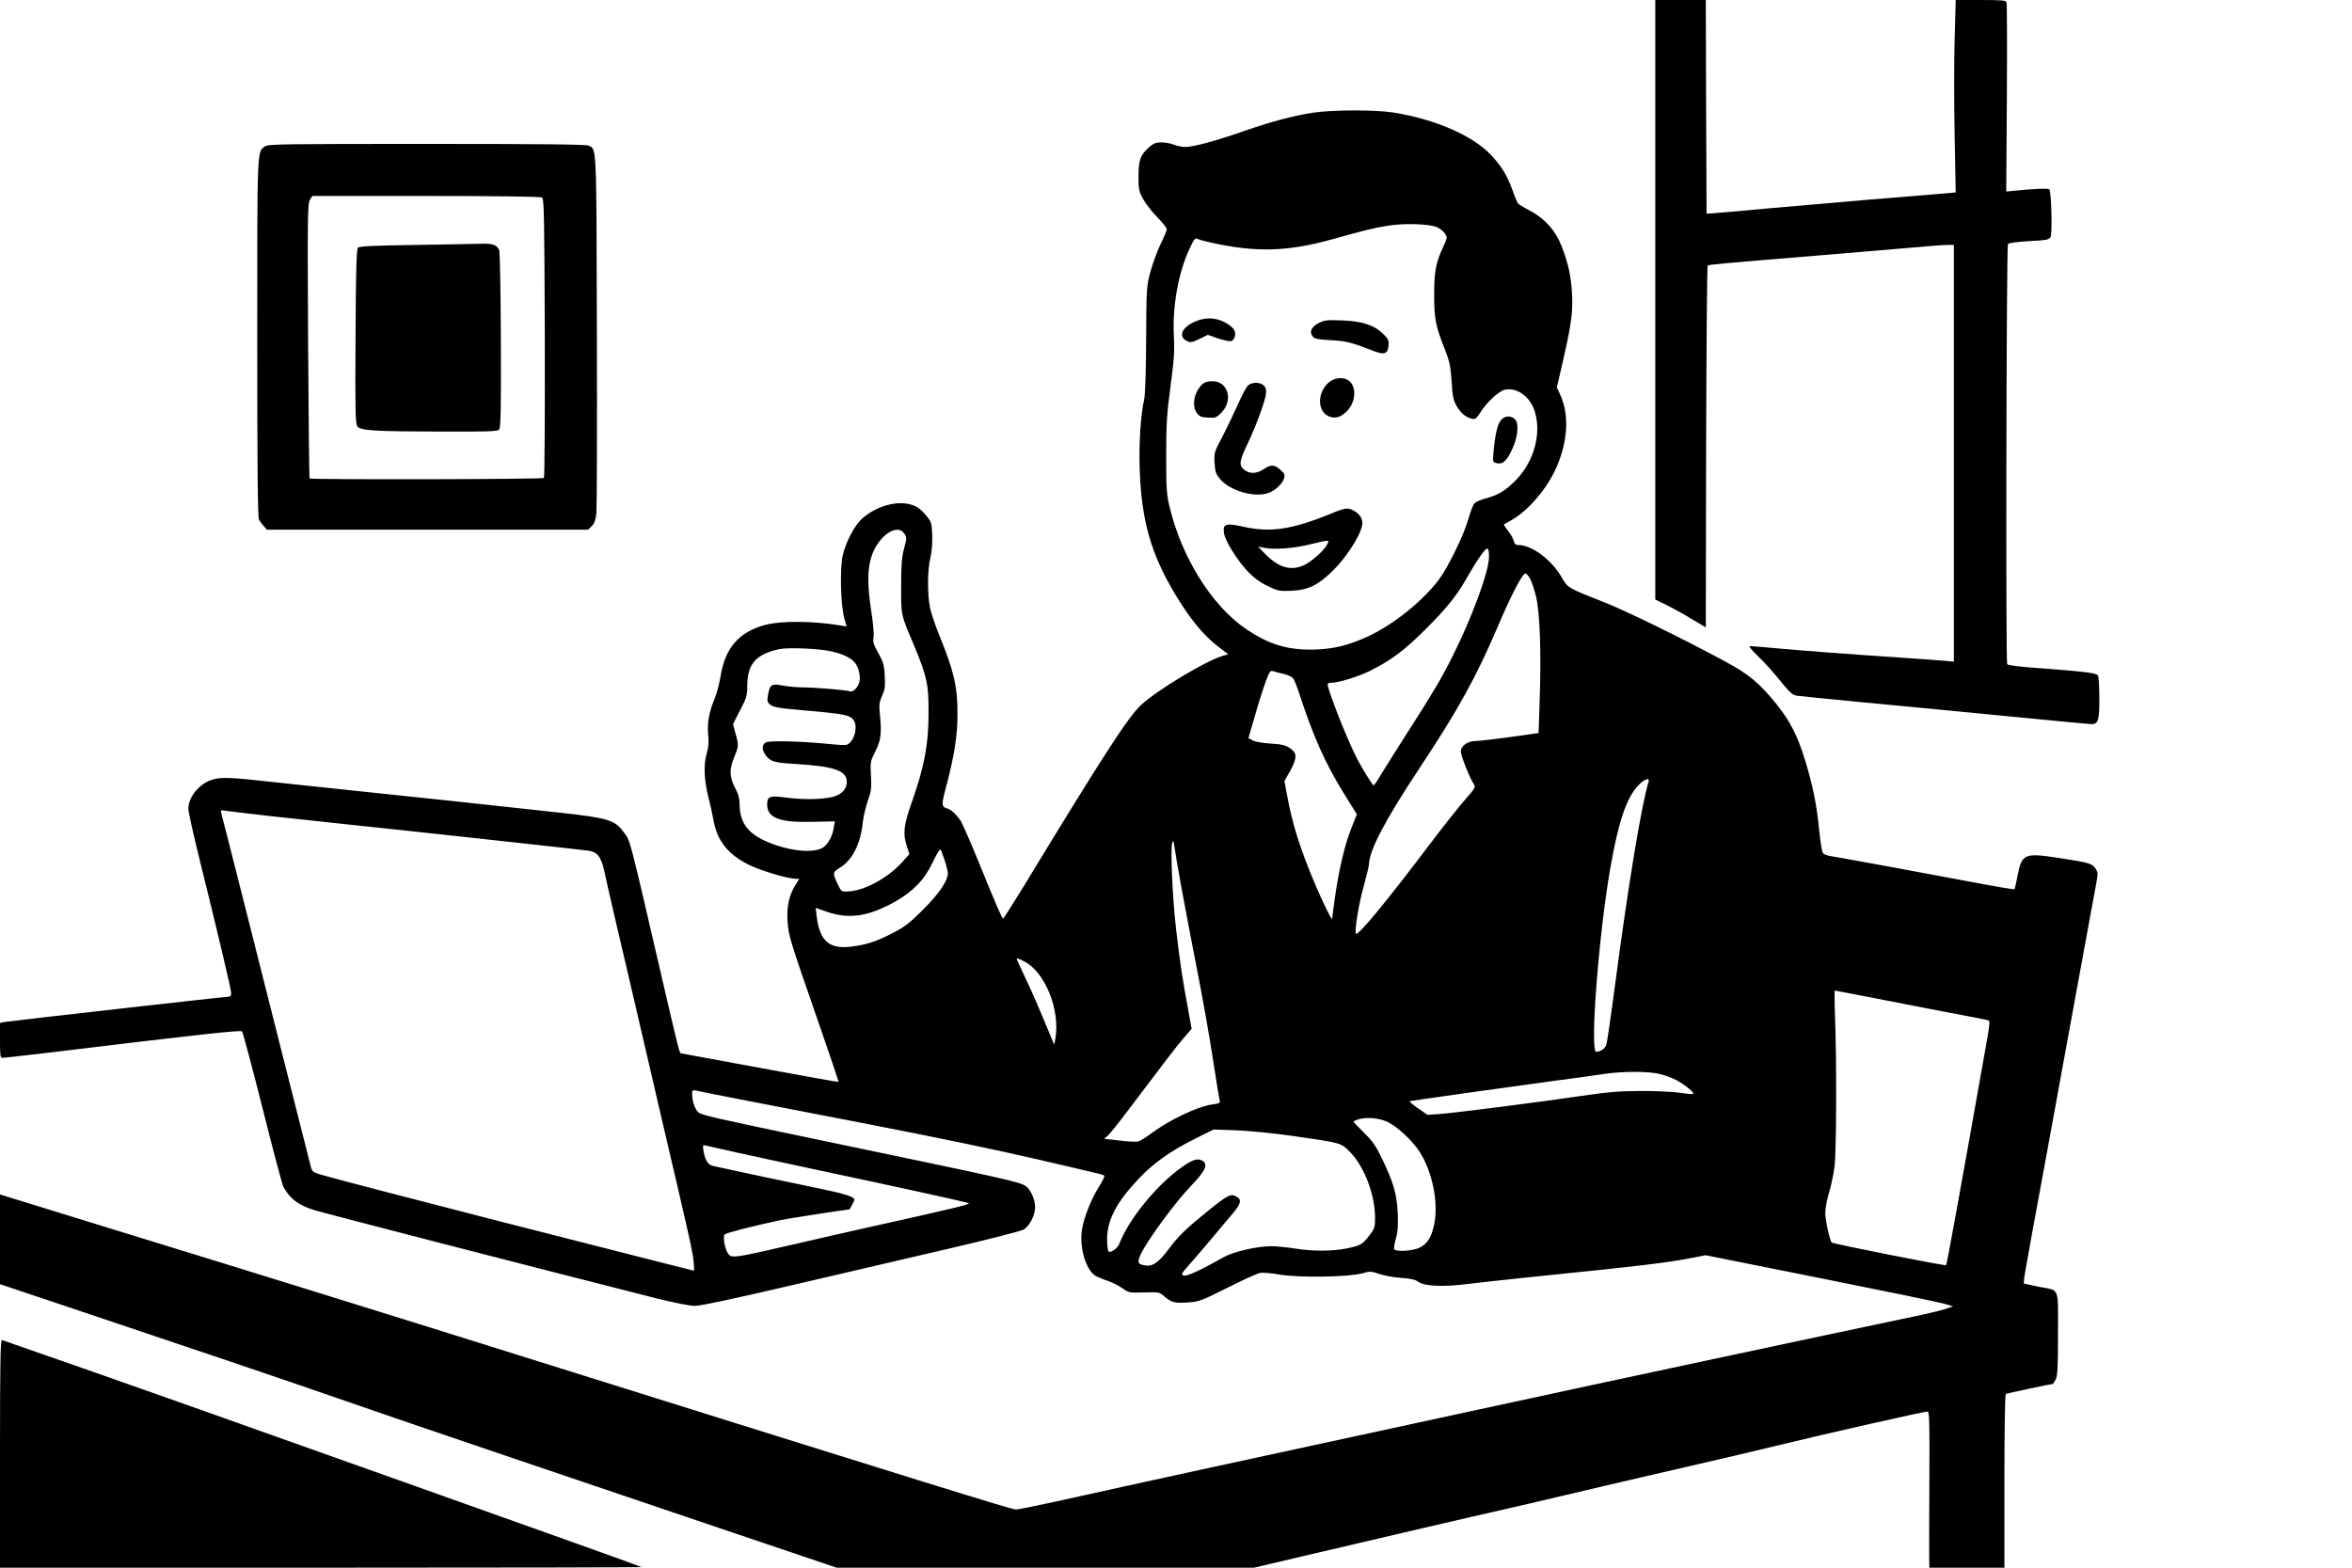
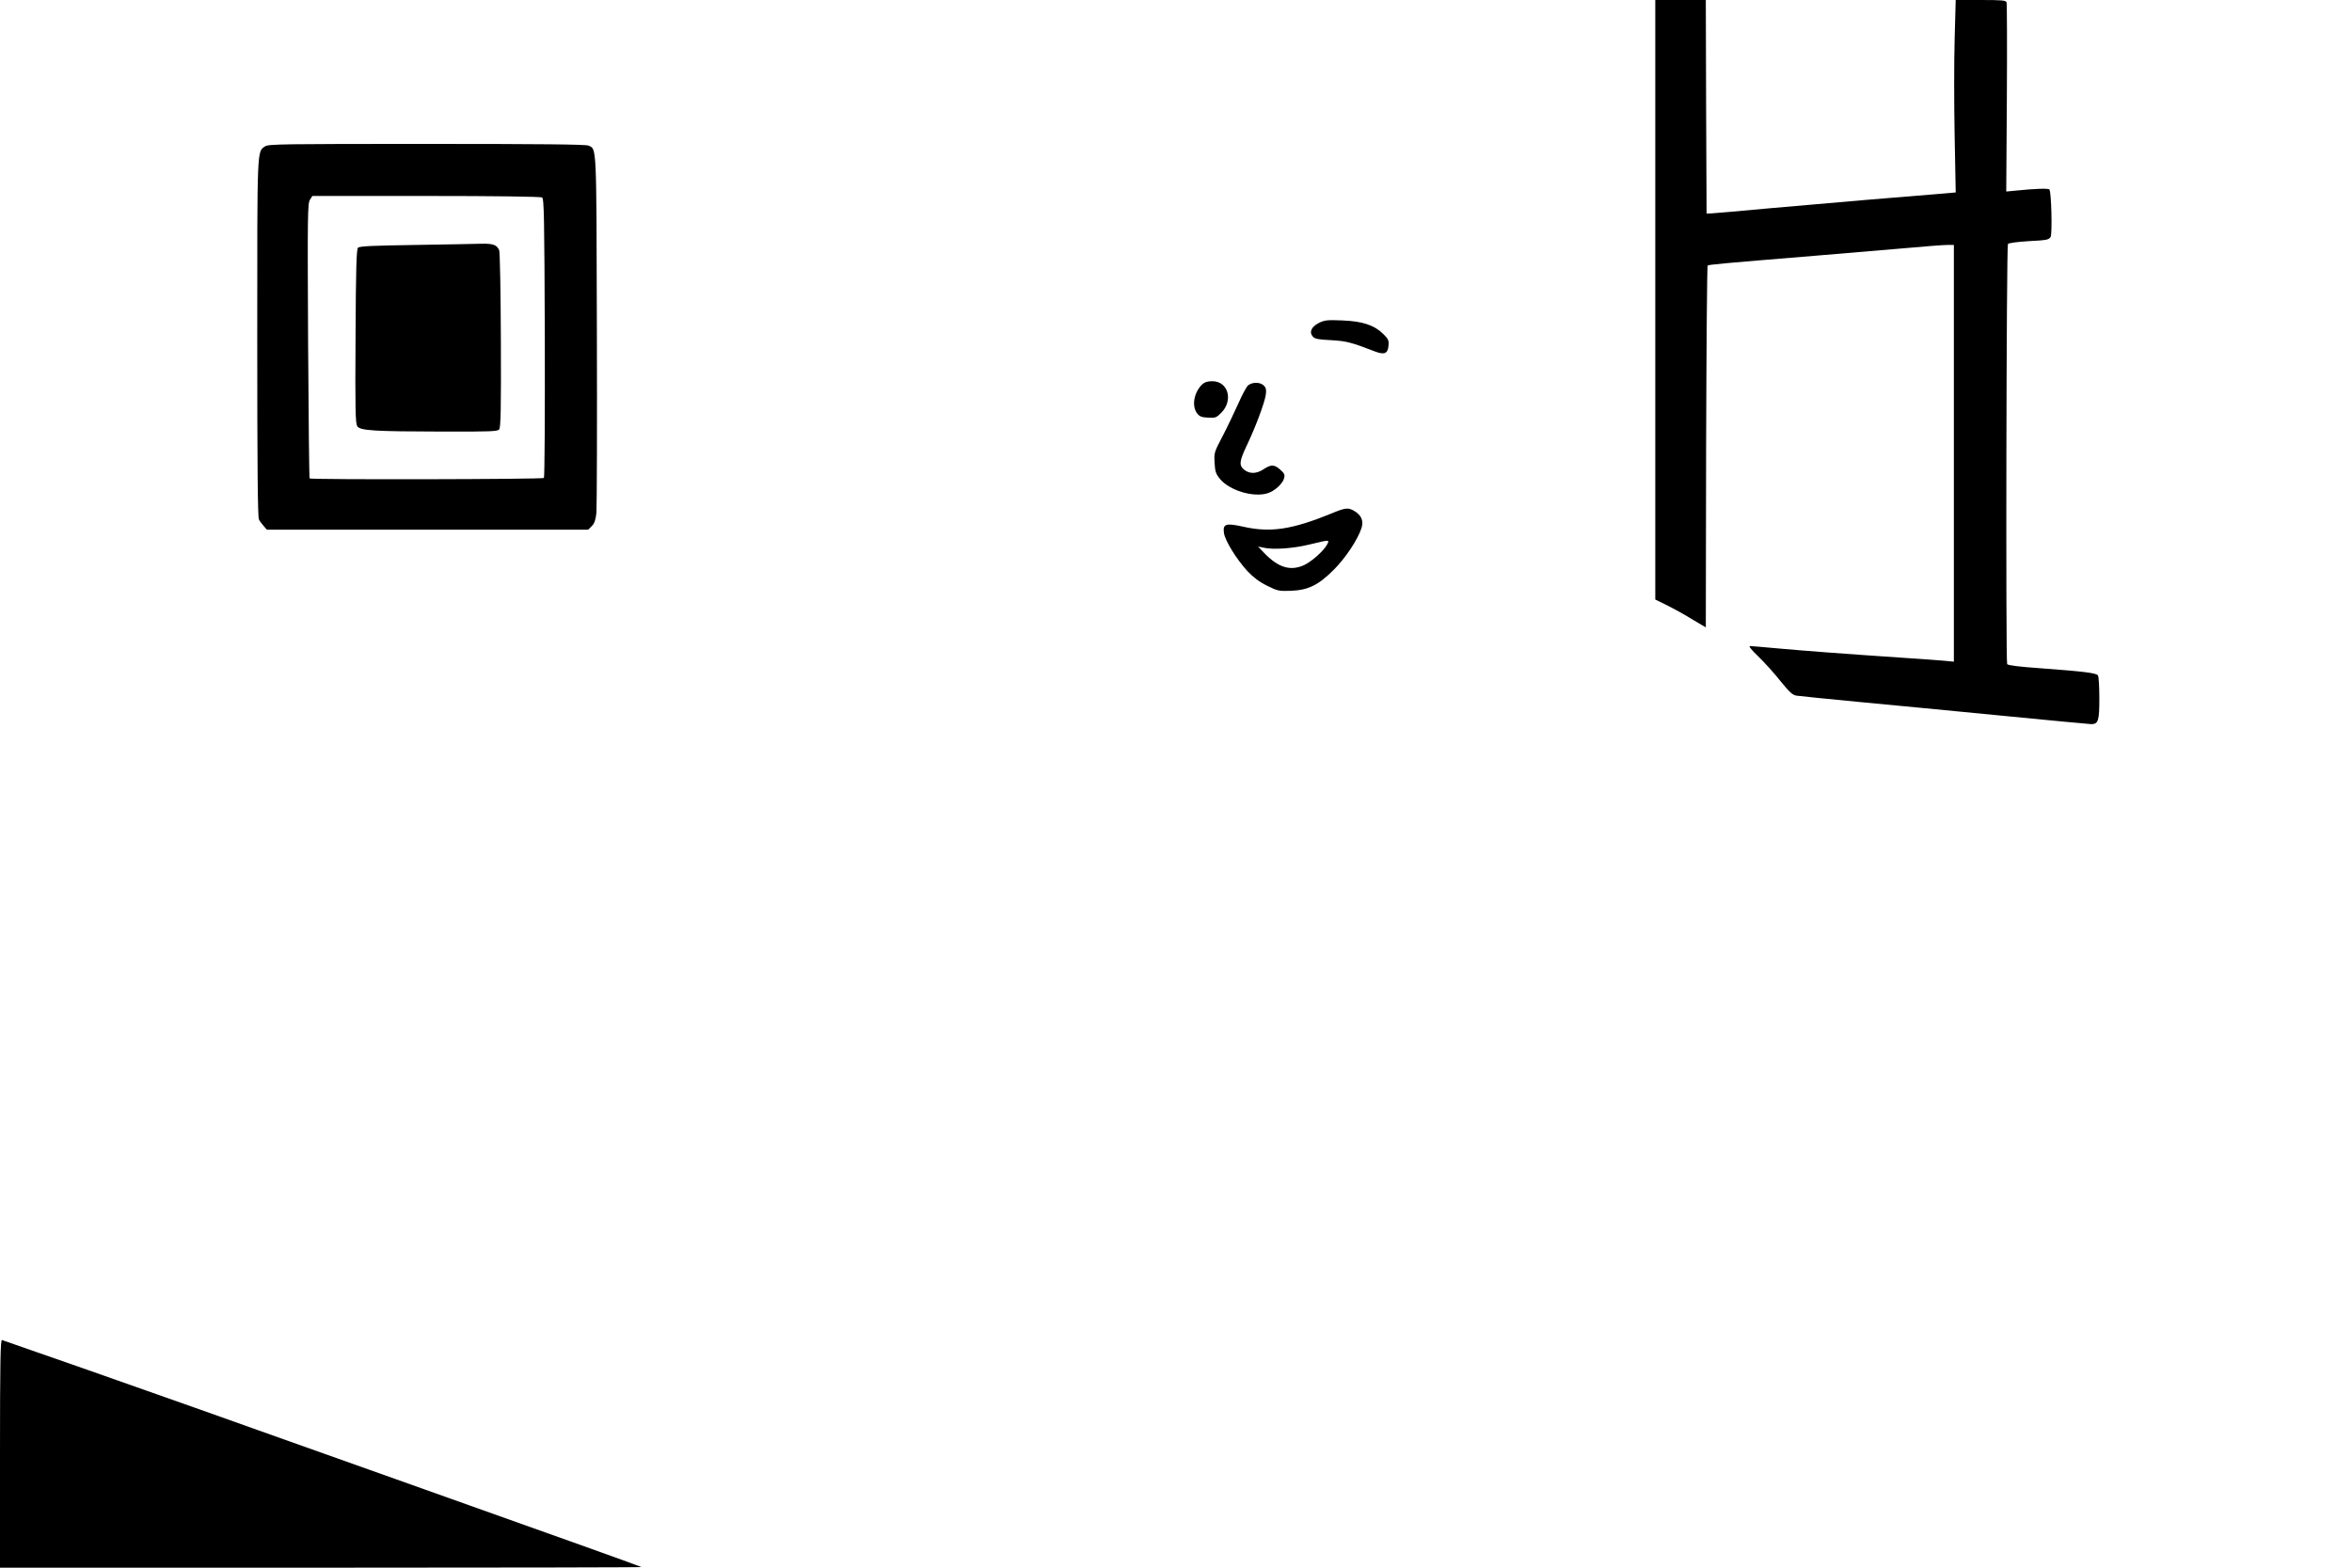
<svg xmlns="http://www.w3.org/2000/svg" version="1.0" width="1536pt" height="1024pt" viewBox="0 0 1536 1024" preserveAspectRatio="xMidYMid meet">
  <g transform="translate(0,1024) scale(0.1,-0.1)" fill="#000000" stroke="none">
    <path d="M10810 8282 l0 -1958 73 -36 c39 -19 114 -60 164 -91 l93 -55 2 1178 c2 648 6 1181 10 1185 6 7 88 14 708 65 206 17 473 40 593 50 120 11 238 20 263 20 l44 0 0 -1361 0 -1361 -62 6 c-35 3 -166 13 -293 21 -357 24 -622 44 -798 60 -89 8 -169 15 -179 15 -10 0 12 -27 54 -67 39 -38 104 -109 144 -160 61 -75 80 -93 107 -97 17 -3 201 -21 407 -41 206 -19 627 -60 936 -90 308 -30 570 -55 581 -55 46 0 53 22 53 168 0 75 -4 143 -9 150 -10 16 -90 26 -375 47 -143 10 -212 19 -218 27 -10 15 -5 2728 5 2744 4 7 59 14 137 19 119 6 131 9 142 28 11 22 5 288 -8 309 -6 9 -94 6 -230 -8 l-52 -5 4 610 c2 336 1 617 -2 626 -5 13 -32 15 -169 15 l-163 0 -7 -257 c-4 -142 -4 -425 0 -629 l7 -371 -139 -12 c-76 -6 -273 -22 -438 -36 -165 -14 -455 -39 -645 -56 -190 -18 -358 -32 -375 -33 l-30 -1 -3 698 -2 697 -165 0 -165 0 0 -1958z" />
-     <path d="M8575 9504 c-133 -21 -273 -58 -451 -120 -185 -65 -331 -104 -384 -104 -21 0 -54 7 -73 15 -20 8 -57 15 -81 15 -37 0 -52 -6 -81 -31 -58 -51 -69 -82 -70 -189 0 -87 3 -100 30 -150 17 -30 58 -84 93 -119 34 -35 62 -70 62 -78 0 -8 -18 -52 -40 -96 -22 -45 -52 -127 -67 -182 -26 -98 -26 -107 -28 -445 -1 -203 -6 -363 -13 -390 -22 -95 -35 -286 -29 -455 11 -335 74 -556 235 -822 92 -153 177 -257 267 -328 l76 -59 -39 -11 c-109 -33 -421 -220 -528 -318 -85 -78 -242 -320 -777 -1200 -66 -108 -123 -197 -126 -197 -7 0 -40 75 -157 363 -51 125 -104 247 -118 272 -25 41 -73 85 -94 85 -5 0 -15 6 -21 14 -10 12 -6 39 18 128 53 200 74 331 74 473 1 179 -23 281 -120 519 -25 60 -51 139 -59 175 -18 88 -18 244 2 328 10 42 14 99 12 150 -3 73 -6 85 -34 119 -43 53 -72 73 -126 83 -92 17 -209 -20 -294 -93 -51 -43 -108 -151 -130 -242 -20 -85 -14 -328 10 -413 l15 -53 -37 6 c-185 31 -393 32 -499 3 -169 -47 -258 -151 -287 -334 -8 -48 -26 -116 -40 -150 -36 -84 -48 -156 -41 -234 5 -47 2 -81 -10 -122 -21 -72 -17 -171 12 -287 12 -47 27 -114 33 -149 24 -134 95 -223 233 -291 78 -38 252 -90 303 -90 l24 0 -24 -39 c-42 -65 -59 -144 -53 -235 6 -97 16 -128 196 -646 77 -222 139 -405 137 -407 -1 -2 -233 40 -515 92 -282 52 -514 95 -515 95 -8 0 -21 52 -111 440 -235 1013 -216 942 -263 1006 -56 77 -101 91 -408 125 -391 43 -1156 125 -1394 149 -113 12 -324 34 -470 50 -304 34 -360 36 -421 15 -82 -29 -149 -114 -149 -188 0 -18 33 -168 74 -333 119 -480 206 -848 206 -872 0 -12 -6 -22 -14 -22 -24 0 -1439 -160 -1469 -166 l-27 -6 0 -114 c0 -97 2 -114 16 -114 8 0 129 14 267 30 1017 123 1288 153 1298 143 5 -5 65 -230 133 -499 67 -269 129 -501 136 -514 41 -79 101 -124 205 -155 99 -29 1338 -349 2229 -575 120 -30 222 -50 255 -50 35 0 256 47 615 131 309 72 772 180 1030 240 258 60 483 117 500 127 39 22 76 94 76 147 0 50 -31 119 -62 138 -42 28 -120 45 -1348 301 -693 145 -769 162 -790 181 -22 20 -40 73 -40 119 0 24 3 27 23 23 25 -7 505 -100 1087 -212 495 -96 847 -169 1155 -240 132 -31 281 -65 330 -77 50 -11 93 -23 97 -27 4 -3 -11 -34 -33 -69 -50 -79 -99 -199 -112 -279 -20 -115 22 -264 85 -305 13 -8 48 -23 78 -33 30 -10 75 -32 99 -49 42 -30 45 -31 143 -28 98 3 100 2 134 -28 44 -38 69 -44 157 -37 66 4 87 12 252 95 99 50 195 94 213 97 18 4 75 -1 127 -10 119 -22 457 -17 543 8 49 14 56 14 109 -4 31 -11 95 -23 142 -26 65 -4 93 -11 116 -27 40 -28 164 -33 327 -12 67 8 236 27 373 41 773 79 926 97 1097 131 l77 15 755 -151 c415 -83 779 -158 808 -167 l53 -16 -50 -17 c-28 -9 -120 -32 -205 -49 -572 -120 -1988 -422 -2835 -606 -192 -42 -546 -118 -785 -170 -724 -156 -1354 -293 -1999 -436 -124 -27 -234 -49 -246 -49 -27 0 -543 160 -3114 966 -995 312 -1763 551 -2821 876 -179 55 -409 126 -512 158 l-188 58 0 -293 0 -293 433 -145 c894 -300 1423 -479 1777 -602 201 -70 682 -235 1070 -366 388 -131 1038 -351 1444 -489 l740 -250 1363 0 1363 0 322 76 c714 167 1007 236 1093 255 162 36 605 139 855 199 135 32 387 90 560 130 173 39 443 103 600 141 297 73 944 219 968 219 12 0 14 -68 12 -447 -1 -247 -2 -476 -1 -510 l1 -63 245 0 245 0 0 564 c0 339 4 567 9 571 8 4 294 65 307 65 2 0 10 13 19 30 12 24 15 77 15 299 0 312 13 279 -120 305 -47 10 -90 19 -96 21 -14 4 -22 -43 126 760 67 363 168 917 225 1230 58 314 110 598 116 632 11 54 10 65 -5 88 -23 35 -38 40 -235 70 -233 36 -247 30 -276 -119 -8 -44 -17 -81 -20 -84 -2 -3 -116 16 -252 42 -348 66 -879 163 -936 172 -26 3 -54 12 -60 19 -8 7 -18 69 -26 146 -16 170 -41 293 -92 461 -50 163 -98 257 -187 368 -114 141 -181 196 -342 283 -287 154 -627 320 -769 377 -260 103 -251 98 -296 175 -66 112 -193 205 -279 205 -18 0 -26 7 -31 28 -3 15 -20 44 -37 65 -16 21 -28 39 -27 41 2 1 24 14 49 28 117 67 241 215 300 358 71 171 77 335 19 462 l-22 47 42 181 c54 238 64 314 57 435 -7 116 -24 193 -67 305 -39 103 -110 182 -207 234 -38 19 -74 41 -79 48 -5 7 -22 47 -37 90 -33 92 -70 152 -138 225 -123 129 -362 233 -638 278 -119 19 -400 18 -525 -1z m807 -747 c20 -8 44 -27 54 -42 17 -25 16 -28 -9 -83 -51 -109 -61 -165 -61 -322 1 -158 8 -195 71 -355 30 -77 36 -107 43 -206 6 -100 11 -123 33 -161 27 -47 58 -73 99 -83 22 -6 29 0 57 43 42 66 120 138 158 146 81 18 168 -46 197 -145 44 -146 -8 -328 -127 -448 -64 -65 -114 -95 -192 -116 -33 -8 -67 -23 -76 -33 -9 -9 -26 -54 -39 -100 -29 -105 -133 -318 -194 -399 -104 -138 -294 -291 -456 -367 -132 -62 -239 -88 -370 -89 -168 -2 -285 35 -432 134 -224 152 -423 470 -501 803 -19 80 -21 120 -21 331 0 206 4 270 28 450 24 178 27 229 22 335 -10 188 30 411 101 562 30 65 38 76 53 68 9 -5 48 -16 86 -24 294 -66 502 -60 791 20 219 61 273 75 362 89 106 18 272 13 323 -8z m-3476 -2003 c16 -24 16 -30 -2 -97 -15 -57 -19 -108 -19 -247 0 -194 -4 -178 86 -390 83 -200 94 -250 93 -440 0 -202 -28 -349 -106 -570 -57 -161 -63 -213 -36 -297 l17 -52 -47 -52 c-95 -105 -245 -187 -354 -192 -42 -2 -44 -1 -65 43 -37 78 -37 82 12 112 82 50 136 157 150 300 4 34 18 96 32 136 23 64 25 83 21 164 -5 88 -5 93 27 157 38 74 43 118 32 236 -7 71 -6 85 13 129 19 41 22 62 18 131 -4 71 -9 90 -42 149 -31 56 -37 73 -31 104 3 21 -3 95 -15 169 -26 168 -26 272 0 354 42 136 169 226 216 153z m3818 -155 c-2 -97 -112 -395 -240 -650 -69 -138 -128 -238 -290 -490 -72 -113 -151 -238 -175 -278 -23 -39 -45 -71 -48 -71 -8 0 -82 120 -119 195 -64 130 -182 430 -182 466 0 5 11 9 23 9 49 0 181 41 260 81 133 67 224 135 357 269 129 128 205 221 262 323 71 125 129 208 141 204 8 -2 12 -23 11 -58z m270 -142 c9 -18 26 -68 37 -112 25 -100 35 -364 24 -676 l-7 -217 -42 -6 c-147 -22 -337 -46 -369 -46 -52 0 -97 -32 -97 -69 0 -27 60 -178 86 -215 12 -17 5 -28 -63 -105 -41 -47 -143 -176 -226 -286 -284 -376 -467 -598 -482 -584 -11 12 19 199 51 311 18 67 34 130 34 139 0 91 104 290 332 634 254 384 369 593 511 926 91 214 163 350 181 343 8 -3 21 -20 30 -37z m-4569 -471 c73 -15 125 -39 155 -71 25 -27 41 -87 33 -126 -7 -36 -40 -71 -61 -65 -28 9 -232 26 -306 26 -38 0 -98 5 -134 12 -75 14 -85 7 -97 -65 -6 -34 -4 -44 13 -58 25 -20 48 -24 277 -44 214 -19 250 -28 271 -61 29 -44 0 -143 -47 -159 -8 -3 -58 -1 -110 5 -177 18 -393 24 -417 11 -28 -15 -28 -50 -1 -85 33 -42 53 -48 207 -57 242 -15 322 -44 322 -116 0 -53 -42 -92 -115 -103 -80 -13 -179 -13 -287 1 -101 13 -118 7 -118 -46 0 -88 82 -119 297 -113 l145 3 -7 -40 c-8 -54 -34 -105 -66 -128 -63 -46 -239 -26 -388 43 -113 53 -161 124 -161 238 0 36 -8 66 -30 107 -37 70 -38 119 -5 200 30 71 30 78 8 155 l-16 60 46 90 c43 82 47 95 47 162 1 142 57 205 210 238 56 12 255 4 335 -14z m2958 -148 c26 -6 53 -19 61 -27 7 -9 26 -54 41 -101 92 -283 172 -461 294 -657 l82 -132 -36 -91 c-42 -104 -78 -257 -106 -444 -10 -72 -19 -138 -19 -146 -1 -23 -93 173 -154 328 -66 167 -106 299 -136 453 l-22 117 36 64 c48 86 48 120 -1 152 -30 19 -56 25 -124 29 -49 3 -98 11 -116 20 l-30 16 43 148 c23 81 55 181 70 221 24 65 29 73 48 68 12 -4 42 -12 69 -18z m2383 -705 c-46 -150 -132 -671 -216 -1306 -28 -214 -55 -399 -60 -412 -10 -26 -38 -45 -66 -45 -42 0 16 762 92 1198 53 304 106 461 183 542 40 42 77 54 67 23z m-9006 -223 c146 -16 375 -41 510 -55 274 -28 1501 -162 1569 -171 62 -8 86 -39 107 -132 9 -43 38 -171 65 -287 27 -115 89 -383 139 -595 49 -212 130 -560 180 -775 175 -748 191 -820 199 -888 4 -37 5 -67 2 -67 -4 0 -411 104 -1281 326 -472 121 -1030 266 -1117 291 -91 25 -93 26 -103 62 -5 20 -77 304 -160 631 -195 774 -419 1660 -426 1682 -4 15 0 17 23 13 15 -3 147 -18 293 -35z m5955 -465 c24 -132 71 -378 104 -546 33 -168 79 -425 101 -570 22 -145 43 -271 46 -280 4 -13 -6 -18 -48 -23 -98 -13 -286 -103 -409 -196 -30 -22 -64 -43 -76 -46 -12 -3 -61 -1 -110 5 -48 6 -95 11 -103 11 -10 0 -8 5 7 15 12 8 70 79 129 158 263 348 330 436 377 490 l49 57 -25 138 c-35 185 -52 304 -77 517 -23 199 -38 533 -24 561 6 15 9 12 12 -16 2 -19 23 -143 47 -275z m-1546 176 c12 -35 21 -74 21 -85 0 -49 -57 -133 -160 -236 -87 -87 -120 -113 -195 -152 -107 -55 -161 -74 -252 -88 -163 -27 -229 26 -250 197 l-6 53 74 -26 c145 -50 274 -30 447 68 115 65 191 144 243 255 24 51 47 89 51 85 3 -4 16 -36 27 -71z m520 -661 c136 -69 236 -317 203 -505 l-7 -39 -29 69 c-81 195 -109 260 -160 368 -31 65 -56 120 -56 123 0 7 10 4 49 -16z m5502 -230 c112 -22 335 -65 494 -96 160 -30 295 -56 301 -59 9 -2 7 -32 -6 -107 -184 -1037 -265 -1486 -271 -1492 -6 -6 -737 139 -747 148 -13 14 -41 143 -42 192 0 28 11 88 25 135 14 46 30 124 36 174 12 98 14 679 3 968 -4 97 -4 177 -2 177 3 0 97 -18 209 -40z m-1352 -505 c35 -9 85 -27 110 -41 54 -29 117 -81 109 -89 -3 -3 -40 0 -84 7 -43 6 -158 12 -254 12 -143 -1 -214 -6 -390 -32 -307 -45 -842 -113 -932 -119 l-76 -5 -62 43 c-34 24 -58 44 -54 46 14 4 682 98 944 133 129 17 276 37 325 45 124 18 286 18 364 0z m-1776 -314 c64 -31 161 -122 207 -193 84 -129 126 -336 96 -476 -18 -85 -43 -125 -96 -152 -42 -21 -154 -28 -165 -10 -3 5 1 37 11 70 13 46 15 85 12 167 -6 124 -27 198 -104 358 -39 81 -61 112 -116 166 -37 36 -68 69 -68 72 0 4 15 11 33 16 51 16 137 8 190 -18z m-626 -90 c327 -47 318 -45 379 -105 93 -94 164 -280 164 -431 0 -60 -3 -70 -35 -112 -47 -62 -59 -69 -148 -87 -95 -20 -225 -20 -342 -1 -49 8 -118 15 -151 15 -94 0 -248 -35 -313 -72 -202 -113 -271 -140 -271 -108 0 5 24 35 53 67 29 32 92 105 140 163 48 58 110 131 138 164 55 64 60 93 20 112 -34 18 -55 7 -178 -92 -146 -118 -196 -166 -260 -252 -66 -88 -104 -115 -152 -108 -51 8 -56 18 -32 71 37 84 224 340 328 448 101 105 117 146 68 169 -32 14 -72 -3 -158 -69 -155 -120 -319 -326 -376 -475 -11 -30 -55 -63 -71 -53 -5 3 -10 40 -10 81 0 124 61 241 204 392 98 104 205 180 359 258 l132 66 147 -5 c81 -3 245 -19 365 -36z m-3617 -111 c102 -22 320 -70 485 -105 585 -124 1000 -216 1019 -223 18 -8 -52 -25 -694 -168 -85 -19 -292 -66 -460 -105 -364 -84 -389 -88 -411 -63 -24 27 -41 116 -26 131 10 10 169 51 362 93 38 9 435 70 451 70 4 0 34 57 34 64 0 19 -69 40 -240 75 -172 35 -627 132 -687 146 -29 7 -49 39 -58 94 -7 42 -6 44 16 38 13 -3 107 -24 209 -47z" />
-     <path d="M7792 8134 c-78 -39 -96 -95 -40 -122 24 -11 33 -9 81 14 l55 27 48 -17 c27 -10 64 -20 81 -23 28 -4 34 -1 44 21 17 37 -2 68 -61 100 -65 35 -137 35 -208 0z" />
    <path d="M8612 8130 c-49 -26 -64 -60 -38 -89 13 -15 37 -19 119 -23 100 -6 126 -12 290 -75 59 -22 81 -12 85 41 3 32 -2 43 -35 75 -58 57 -135 83 -268 88 -98 4 -115 2 -153 -17z" />
-     <path d="M8679 7743 c-78 -66 -78 -190 0 -223 41 -16 77 -6 117 34 59 59 65 163 11 201 -35 24 -91 19 -128 -12z" />
    <path d="M7852 7730 c-54 -51 -71 -140 -35 -189 16 -21 29 -27 72 -29 48 -3 55 0 86 31 81 81 46 207 -58 207 -30 0 -50 -6 -65 -20z" />
    <path d="M8151 7723 c-11 -10 -40 -63 -64 -119 -25 -55 -70 -150 -101 -210 -56 -106 -58 -111 -54 -176 3 -57 8 -73 34 -105 62 -77 222 -125 315 -94 45 15 96 62 105 97 6 23 2 32 -25 56 -39 35 -61 35 -109 3 -45 -30 -90 -32 -126 -4 -36 29 -33 56 18 163 54 113 113 270 122 325 5 32 3 46 -11 61 -23 25 -75 26 -104 3z" />
-     <path d="M9801 7494 c-22 -28 -37 -92 -47 -201 -6 -71 -6 -72 19 -78 39 -10 63 10 98 81 41 83 51 174 24 204 -26 28 -69 26 -94 -6z" />
    <path d="M8690 6884 c-253 -103 -393 -124 -568 -85 -116 26 -137 20 -129 -40 7 -50 82 -172 154 -250 39 -41 77 -70 128 -95 69 -34 77 -36 157 -33 113 5 178 37 279 138 77 77 159 201 181 274 14 45 -1 81 -47 109 -41 24 -57 23 -155 -18z m-24 -202 c-21 -40 -100 -110 -149 -133 -90 -41 -169 -17 -262 80 l-39 41 34 -7 c64 -15 193 -6 300 20 137 33 134 33 116 -1z" />
    <path d="M1731 9284 c-53 -37 -51 7 -51 -1249 0 -844 3 -1172 11 -1188 6 -12 21 -32 32 -44 l20 -23 1049 0 1049 0 24 24 c17 17 25 39 30 87 3 35 5 575 3 1199 -3 1222 -1 1175 -55 1199 -17 8 -321 11 -1056 11 -938 0 -1035 -1 -1056 -16z m1809 -334 c13 -8 15 -123 18 -916 1 -499 -1 -911 -6 -916 -9 -9 -1522 -12 -1530 -3 -3 3 -7 408 -10 900 -4 821 -3 896 12 920 l16 25 743 0 c450 0 748 -4 757 -10z" />
    <path d="M2713 8640 c-278 -4 -365 -8 -375 -18 -10 -10 -14 -132 -16 -580 -3 -485 -1 -570 12 -587 20 -28 110 -33 552 -34 314 -1 363 1 374 14 10 13 13 135 11 581 -1 311 -6 576 -11 589 -13 35 -41 45 -117 43 -37 -1 -231 -5 -430 -8z" />
    <path d="M0 746 l0 -746 2097 0 c1153 0 2094 2 2092 4 -4 4 -507 184 -1609 576 -245 87 -650 231 -900 320 -250 89 -576 205 -725 257 -148 52 -337 119 -420 148 -82 29 -231 81 -330 115 -99 35 -186 65 -192 67 -10 4 -13 -148 -13 -741z" />
  </g>
</svg>